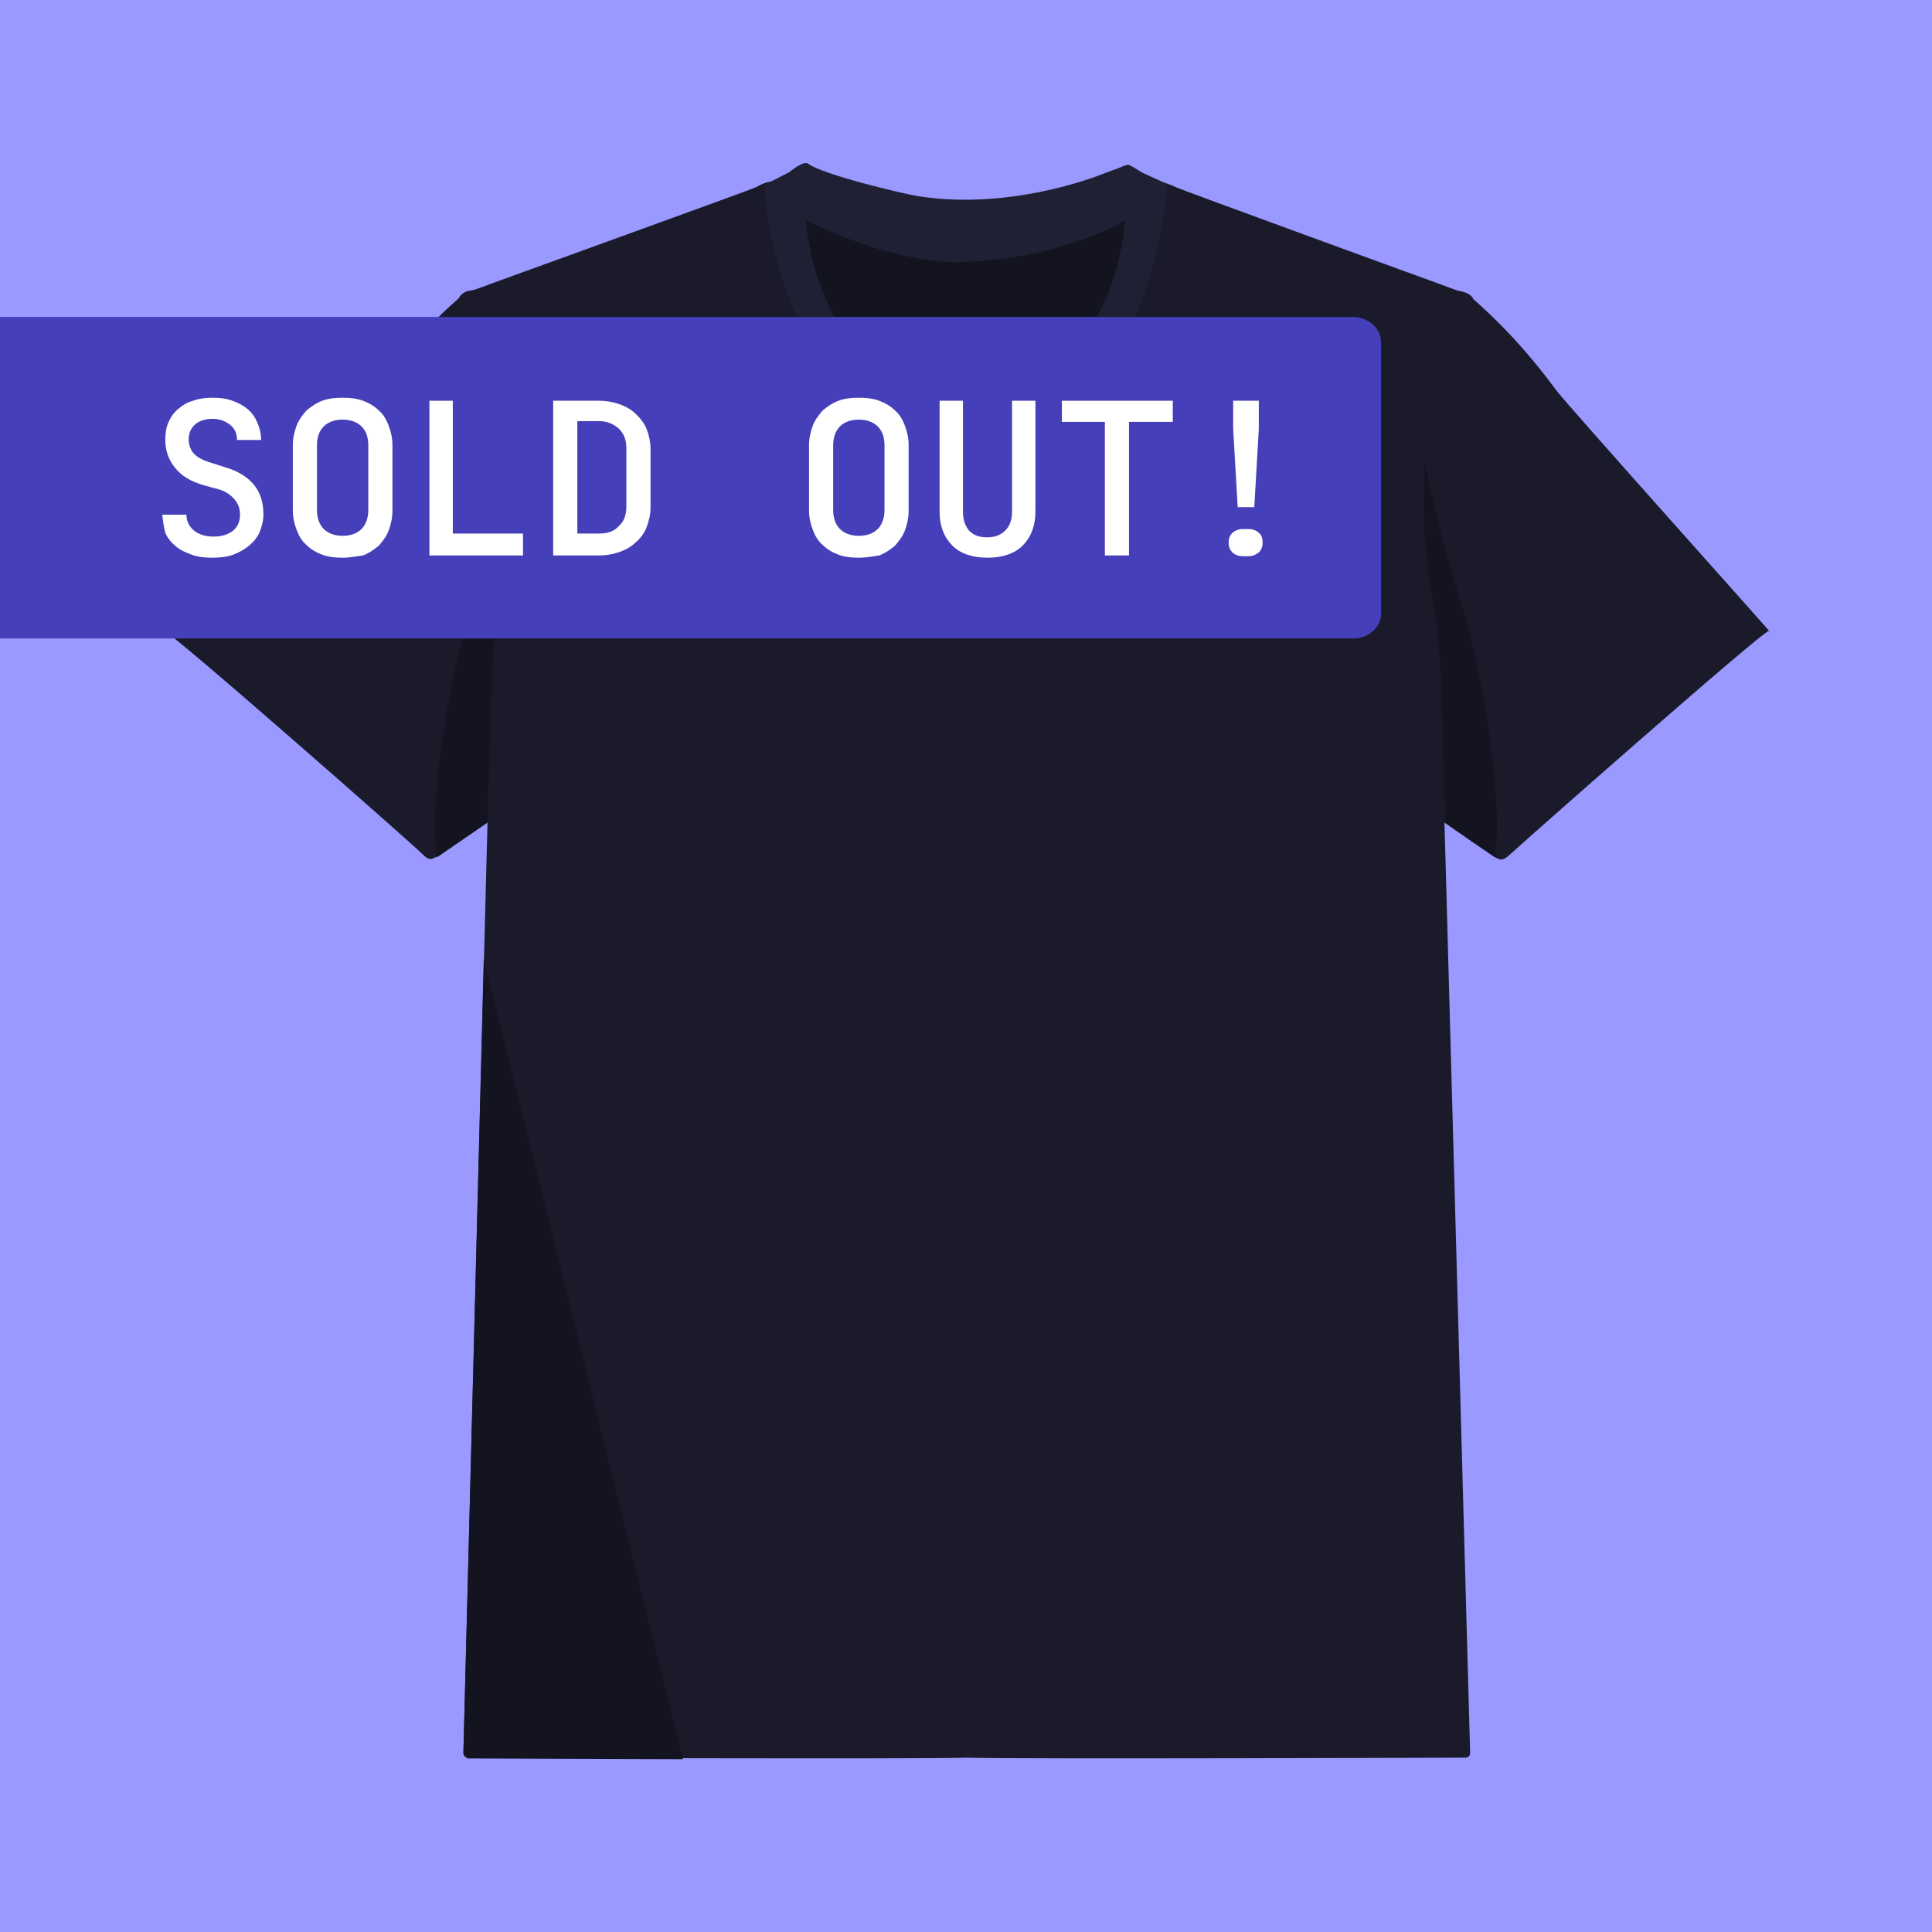
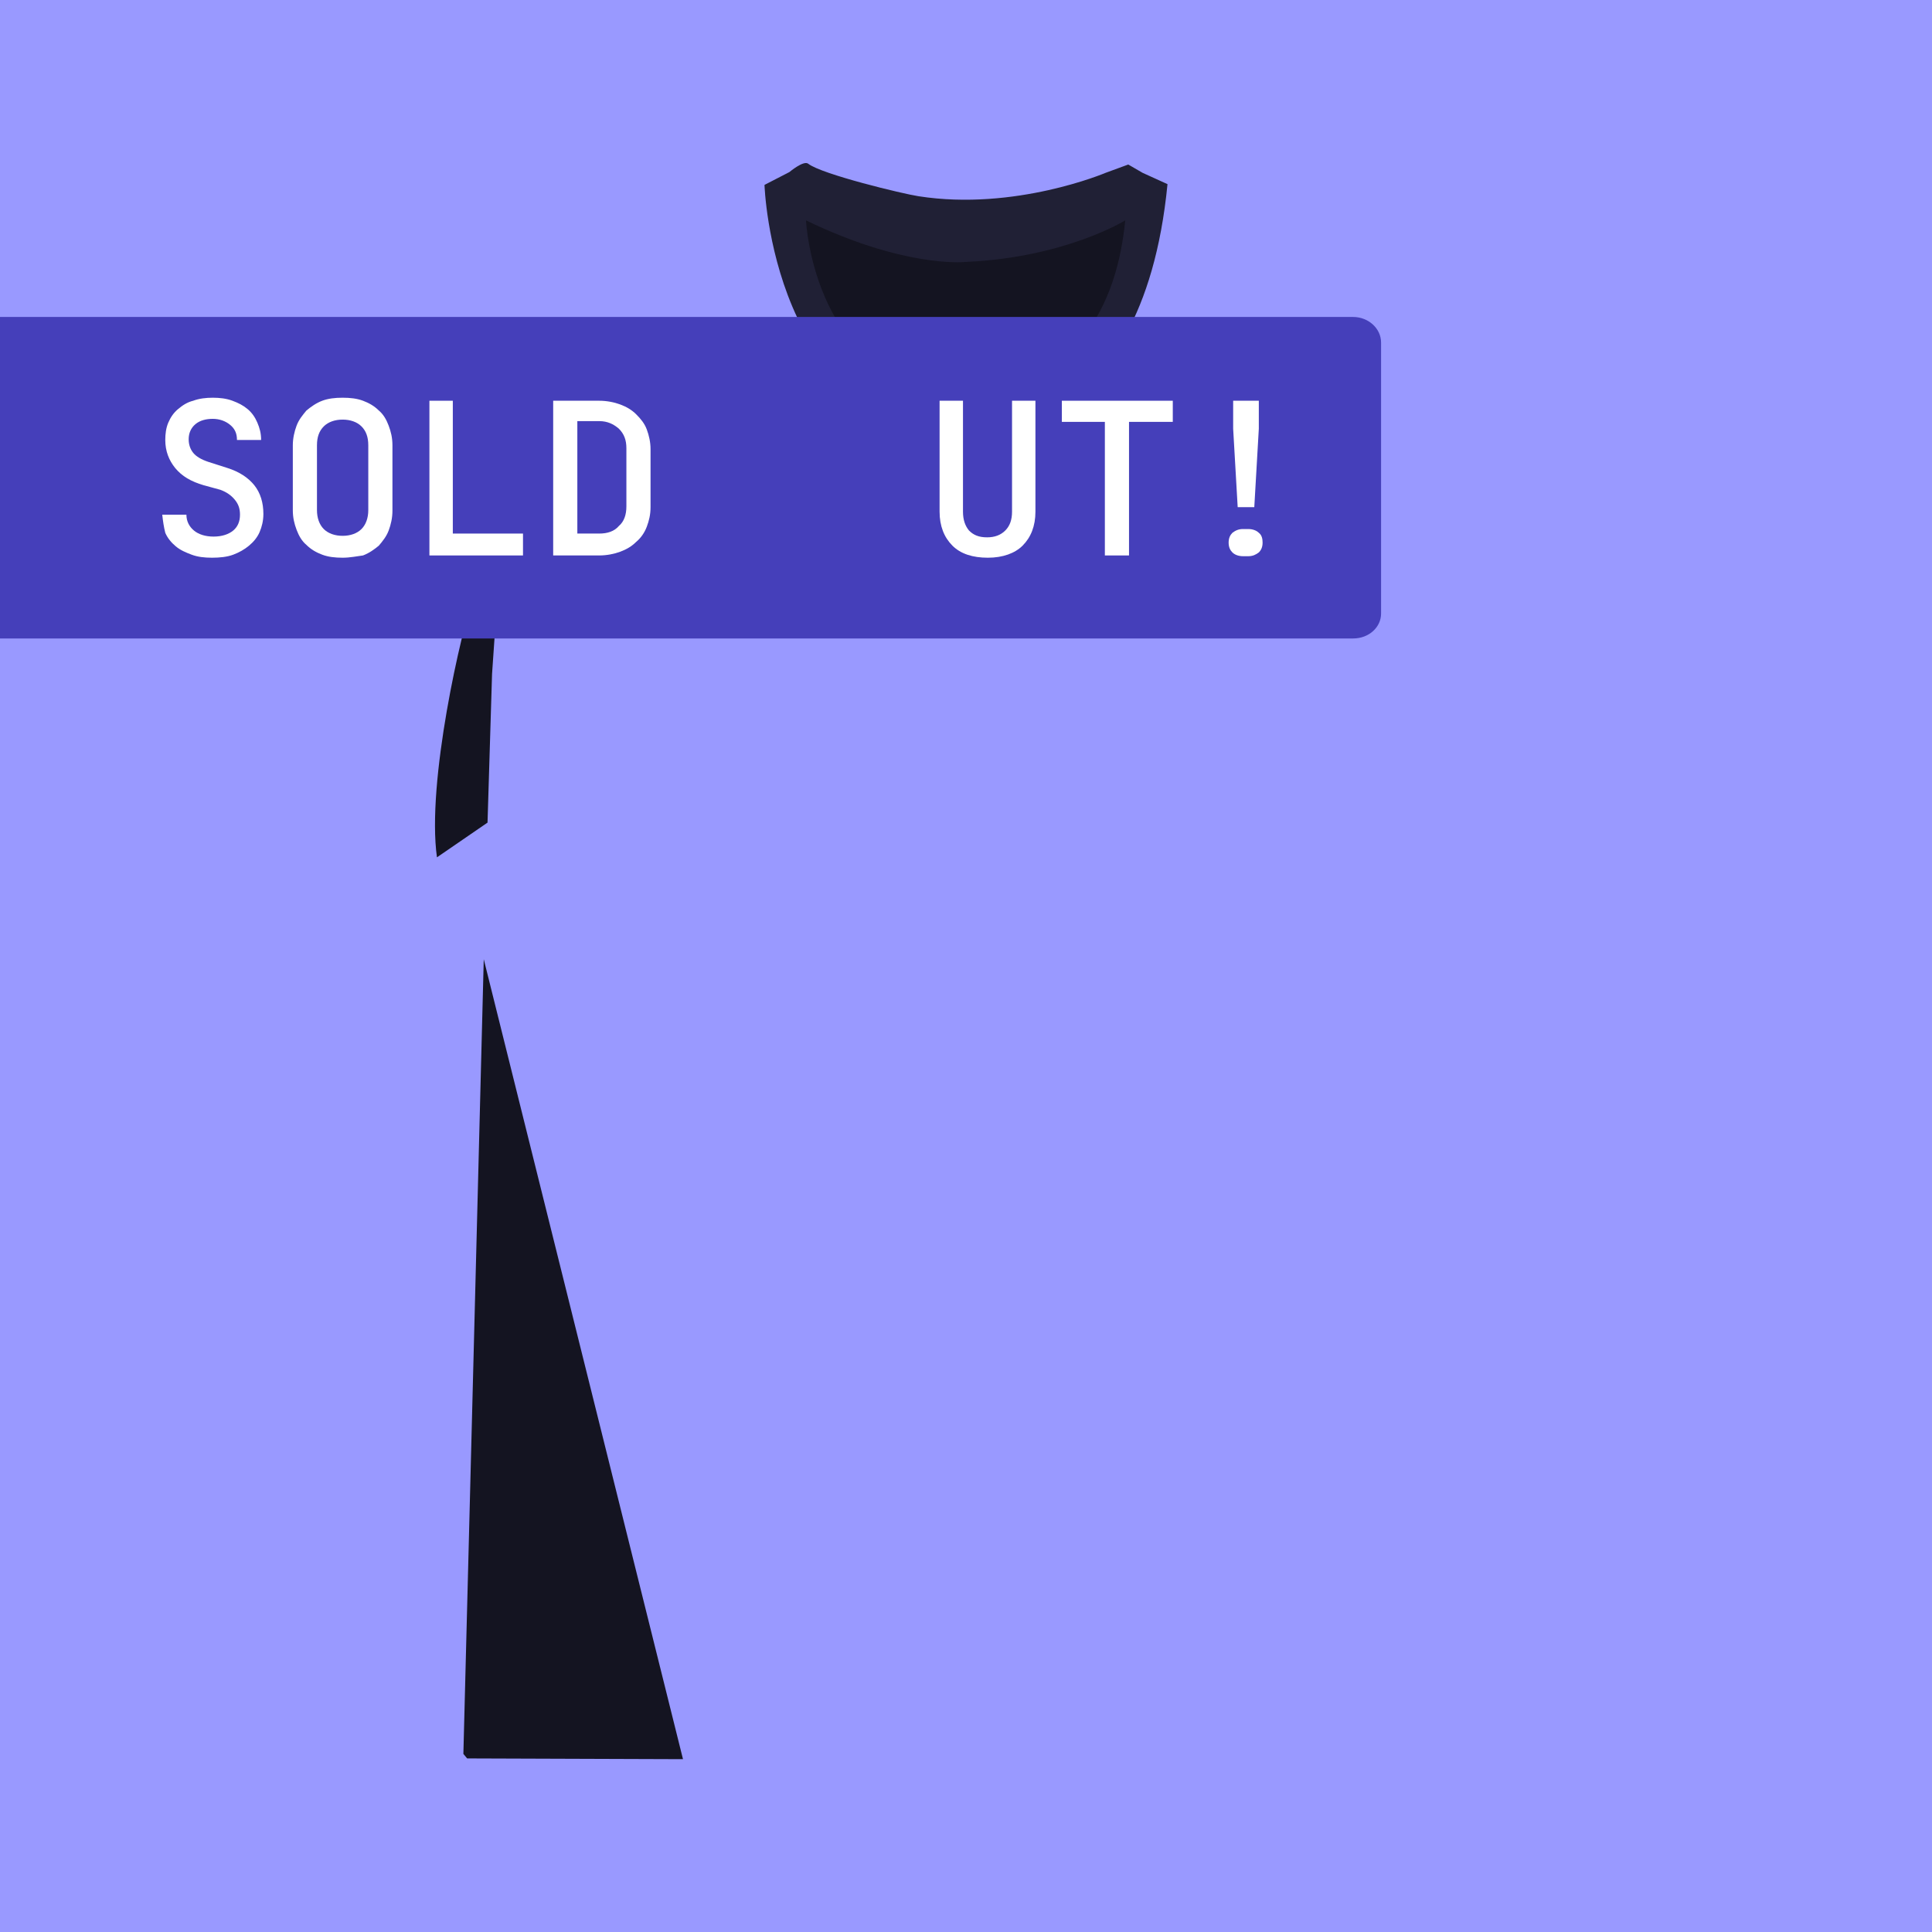
<svg xmlns="http://www.w3.org/2000/svg" version="1.2" id="Calque_1" x="0px" y="0px" viewBox="0 0 256 256" overflow="scroll" xml:space="preserve">
  <rect fill="#9999FF" width="256" height="256" />
  <g>
-     <path fill="#1A1A2B" d="M206.2,51.7c-5.8-7.9-11-12-11-12.1c-0.3-0.7-1.2-0.9-1.6-1c-0.4,0-2.6-0.9-3.2-1.1   c-0.6-0.2-34.3-12.5-34.6-12.7c-1-0.5-1.7-0.6-2.6-0.9c-0.9-0.2-2.2-1.2-2.8-1.6c-1.3-0.9-1.9,0-2.6,0.3c-10.2,4-18.2,4.1-19.7,4.1   v0c0,0,0,0-0.1,0c-0.1,0-0.1,0-0.1,0v0c-1.5,0-9.5,0-19.7-4.1c-0.7-0.3-1.3-1.2-2.6-0.3c-0.6,0.4-1.9,1.4-2.8,1.6   c-0.9,0.2-1.6,0.3-2.6,0.9C99.9,25,66.1,37.2,65.6,37.4c-0.6,0.2-2.8,1.1-3.2,1.1c-0.4,0-1.3,0.3-1.6,1c0,0.1-5.2,4.2-11,12.1   c-1.3,1.8-31,34.9-28.2,31.9c0.4-0.4,33.7,28.9,34.4,29.7c0.8,0.8,1.1,0.7,1.7,0.4c0.6-0.3,6.9-4.7,6.9-4.7l-3.2,123.4   c0,0,0,0.6,0.6,0.6c0.6,0,60.7,0.2,66.1,0c5.4,0.2,65.5,0,66.1,0c0.6,0,0.6-0.6,0.6-0.6L191.4,109c0,0,6.3,4.4,6.9,4.7   c0.6,0.3,0.9,0.3,1.7-0.4c0.8-0.8,34-30.1,34.4-29.7C237.2,86.6,207.5,53.5,206.2,51.7z" />
    <polygon fill="#141421" points="64.1,127.1 61.4,232.4 61.9,233 90.5,233.1  " />
    <path fill="#202035" d="M101.3,24.5c0,0,1,32,26.6,33.2c0.9,0,23.4,1.5,26.8-33.3l-3.3-1.5l-1.9-1.1l-3,1.1c0,0-12,5.1-24.8,3.1   c-2-0.3-12.8-2.9-14.6-4.3c-0.6-0.5-2.5,1.1-2.5,1.1L101.3,24.5z" />
    <path fill="#141421" d="M106.8,29.2c0,0,1,22.3,21,23.1c0.8,0,19,0.3,21.3-23.1c0,0-7.9,4.9-21,5.5   C127.3,34.8,119.4,35.3,106.8,29.2z" />
    <path fill="#141421" d="M64.6,109l0.6-19.7l0.4-5.8l1.1-6.5l0.7-6.4l0.1-4.7l-0.2-4.7c0,0-2.6,12.3-4.4,17.3   c-1.8,5-6.4,25.2-5,35.1L64.6,109z" />
-     <path fill="#141421" d="M191.5,109l-0.6-19.7l-0.4-5.8l-1.1-6.5l-0.7-6.4l-0.1-4.7l0.2-4.7c0,0,2.6,12.3,4.4,17.3   c1.8,5,6.3,25.2,4.9,35.1L191.5,109z" />
  </g>
  <g>
    <path fill="#453FBA" d="M179.3,84.6H0V42h179.3c2,0,3.7,1.5,3.7,3.4v35.9C183,83.1,181.4,84.6,179.3,84.6z" />
    <g>
      <path fill="#FFFFFF" d="M21.5,68.2h3.2c0,0.9,0.4,1.6,1,2.1c0.6,0.5,1.5,0.8,2.6,0.8c1.1,0,2-0.3,2.6-0.8c0.6-0.5,0.9-1.2,0.9-2.1    c0-0.8-0.2-1.4-0.7-2c-0.5-0.6-1.1-1-1.9-1.3L27,64.3c-1.7-0.5-2.9-1.2-3.8-2.3c-0.8-1-1.3-2.2-1.3-3.7c0-0.8,0.1-1.6,0.4-2.3    c0.3-0.7,0.7-1.3,1.3-1.8c0.6-0.5,1.2-0.9,2-1.1c0.8-0.3,1.7-0.4,2.6-0.4c0.9,0,1.8,0.1,2.6,0.4c0.8,0.3,1.4,0.6,2,1.1    c0.6,0.5,1,1.1,1.3,1.8c0.3,0.7,0.5,1.4,0.5,2.3h-3.2c0-0.9-0.3-1.5-0.9-2c-0.6-0.5-1.4-0.8-2.3-0.8s-1.7,0.2-2.3,0.7    c-0.6,0.5-0.9,1.2-0.9,2c0,0.7,0.2,1.3,0.6,1.8c0.4,0.5,1.1,0.9,2,1.2l2.5,0.8c1.6,0.5,2.8,1.3,3.6,2.3c0.8,1,1.2,2.3,1.2,3.8    c0,0.9-0.2,1.7-0.5,2.4c-0.3,0.7-0.8,1.3-1.4,1.8c-0.6,0.5-1.3,0.9-2.1,1.2c-0.8,0.3-1.8,0.4-2.8,0.4c-1,0-1.9-0.1-2.7-0.4    c-0.8-0.3-1.5-0.6-2.1-1.1c-0.6-0.5-1.1-1.1-1.4-1.8C21.7,69.8,21.6,69.1,21.5,68.2z" />
      <path fill="#FFFFFF" d="M45.4,73.9c-1,0-1.9-0.1-2.7-0.4c-0.8-0.3-1.5-0.7-2.1-1.3c-0.6-0.5-1-1.2-1.3-2c-0.3-0.8-0.5-1.6-0.5-2.6    V59c0-0.9,0.2-1.8,0.5-2.6c0.3-0.8,0.8-1.4,1.3-2c0.6-0.5,1.3-1,2.1-1.3c0.8-0.3,1.7-0.4,2.7-0.4c1,0,1.9,0.1,2.7,0.4    c0.8,0.3,1.5,0.7,2.1,1.3c0.6,0.5,1,1.2,1.3,2C51.8,57.2,52,58,52,59v8.7c0,0.9-0.2,1.8-0.5,2.6c-0.3,0.8-0.8,1.4-1.3,2    c-0.6,0.5-1.3,1-2.1,1.3C47.3,73.7,46.4,73.9,45.4,73.9z M42,67.6c0,1,0.3,1.9,0.9,2.5c0.6,0.6,1.5,0.9,2.5,0.9    c1,0,1.9-0.3,2.5-0.9c0.6-0.6,0.9-1.5,0.9-2.5V59c0-1.1-0.3-1.9-0.9-2.5c-0.6-0.6-1.5-0.9-2.5-0.9c-1,0-1.9,0.3-2.5,0.9    C42.3,57.1,42,57.9,42,59V67.6z" />
-       <path fill="#FFFFFF" d="M60,53.1v17.6h9.3v2.9H56.9V53.1H60z" />
+       <path fill="#FFFFFF" d="M60,53.1v17.6h9.3v2.9H56.9V53.1H60" />
      <path fill="#FFFFFF" d="M73.3,53.1h6.1c1,0,2,0.2,2.8,0.5c0.8,0.3,1.5,0.7,2.1,1.3c0.6,0.6,1.1,1.2,1.4,2c0.3,0.8,0.5,1.7,0.5,2.6    v7.7c0,1-0.2,1.8-0.5,2.6c-0.3,0.8-0.8,1.5-1.4,2c-0.6,0.6-1.3,1-2.1,1.3c-0.8,0.3-1.8,0.5-2.8,0.5h-6.1V53.1z M76.5,70.7h2.9    c1.1,0,2-0.3,2.6-1c0.7-0.6,1-1.5,1-2.6v-7.7c0-1.1-0.3-1.9-1-2.6c-0.7-0.6-1.5-1-2.6-1h-2.9V70.7z" />
-       <path fill="#FFFFFF" d="M113.8,73.9c-1,0-1.9-0.1-2.7-0.4c-0.8-0.3-1.5-0.7-2.1-1.3c-0.6-0.5-1-1.2-1.3-2    c-0.3-0.8-0.5-1.6-0.5-2.6V59c0-0.9,0.2-1.8,0.5-2.6c0.3-0.8,0.8-1.4,1.3-2c0.6-0.5,1.3-1,2.1-1.3c0.8-0.3,1.7-0.4,2.7-0.4    s1.9,0.1,2.7,0.4c0.8,0.3,1.5,0.7,2.1,1.3c0.6,0.5,1,1.2,1.3,2c0.3,0.8,0.5,1.6,0.5,2.6v8.7c0,0.9-0.2,1.8-0.5,2.6    c-0.3,0.8-0.8,1.4-1.3,2c-0.6,0.5-1.3,1-2.1,1.3C115.7,73.7,114.8,73.9,113.8,73.9z M110.4,67.6c0,1,0.3,1.9,0.9,2.5    s1.5,0.9,2.5,0.9s1.9-0.3,2.5-0.9c0.6-0.6,0.9-1.5,0.9-2.5V59c0-1.1-0.3-1.9-0.9-2.5c-0.6-0.6-1.5-0.9-2.5-0.9s-1.9,0.3-2.5,0.9    c-0.6,0.6-0.9,1.5-0.9,2.5V67.6z" />
      <path fill="#FFFFFF" d="M130.9,73.9c-2,0-3.6-0.5-4.7-1.6c-1.1-1.1-1.7-2.6-1.7-4.5V53.1h3.1v14.7c0,1.1,0.3,1.9,0.8,2.5    c0.6,0.6,1.3,0.9,2.4,0.9c1,0,1.8-0.3,2.4-0.9c0.6-0.6,0.9-1.4,0.9-2.5V53.1h3.1v14.7c0,1.9-0.6,3.4-1.7,4.5    C134.5,73.3,132.9,73.9,130.9,73.9z" />
      <path fill="#FFFFFF" d="M140.7,55.9v-2.8h14.7v2.8h-5.8v17.7h-3.2V55.9H140.7z" />
      <path fill="#FFFFFF" d="M162.8,71.9c0-0.6,0.2-1,0.5-1.3c0.4-0.3,0.8-0.5,1.4-0.5h0.7c0.6,0,1.1,0.2,1.4,0.5    c0.4,0.3,0.5,0.8,0.5,1.3c0,0.6-0.2,1-0.5,1.3c-0.4,0.3-0.8,0.5-1.4,0.5h-0.7c-0.6,0-1.1-0.2-1.4-0.5    C163,72.9,162.8,72.5,162.8,71.9z M163.3,53.1h3.5v3.7l-0.6,10.4H164l-0.6-10.4V53.1z" />
    </g>
  </g>
</svg>